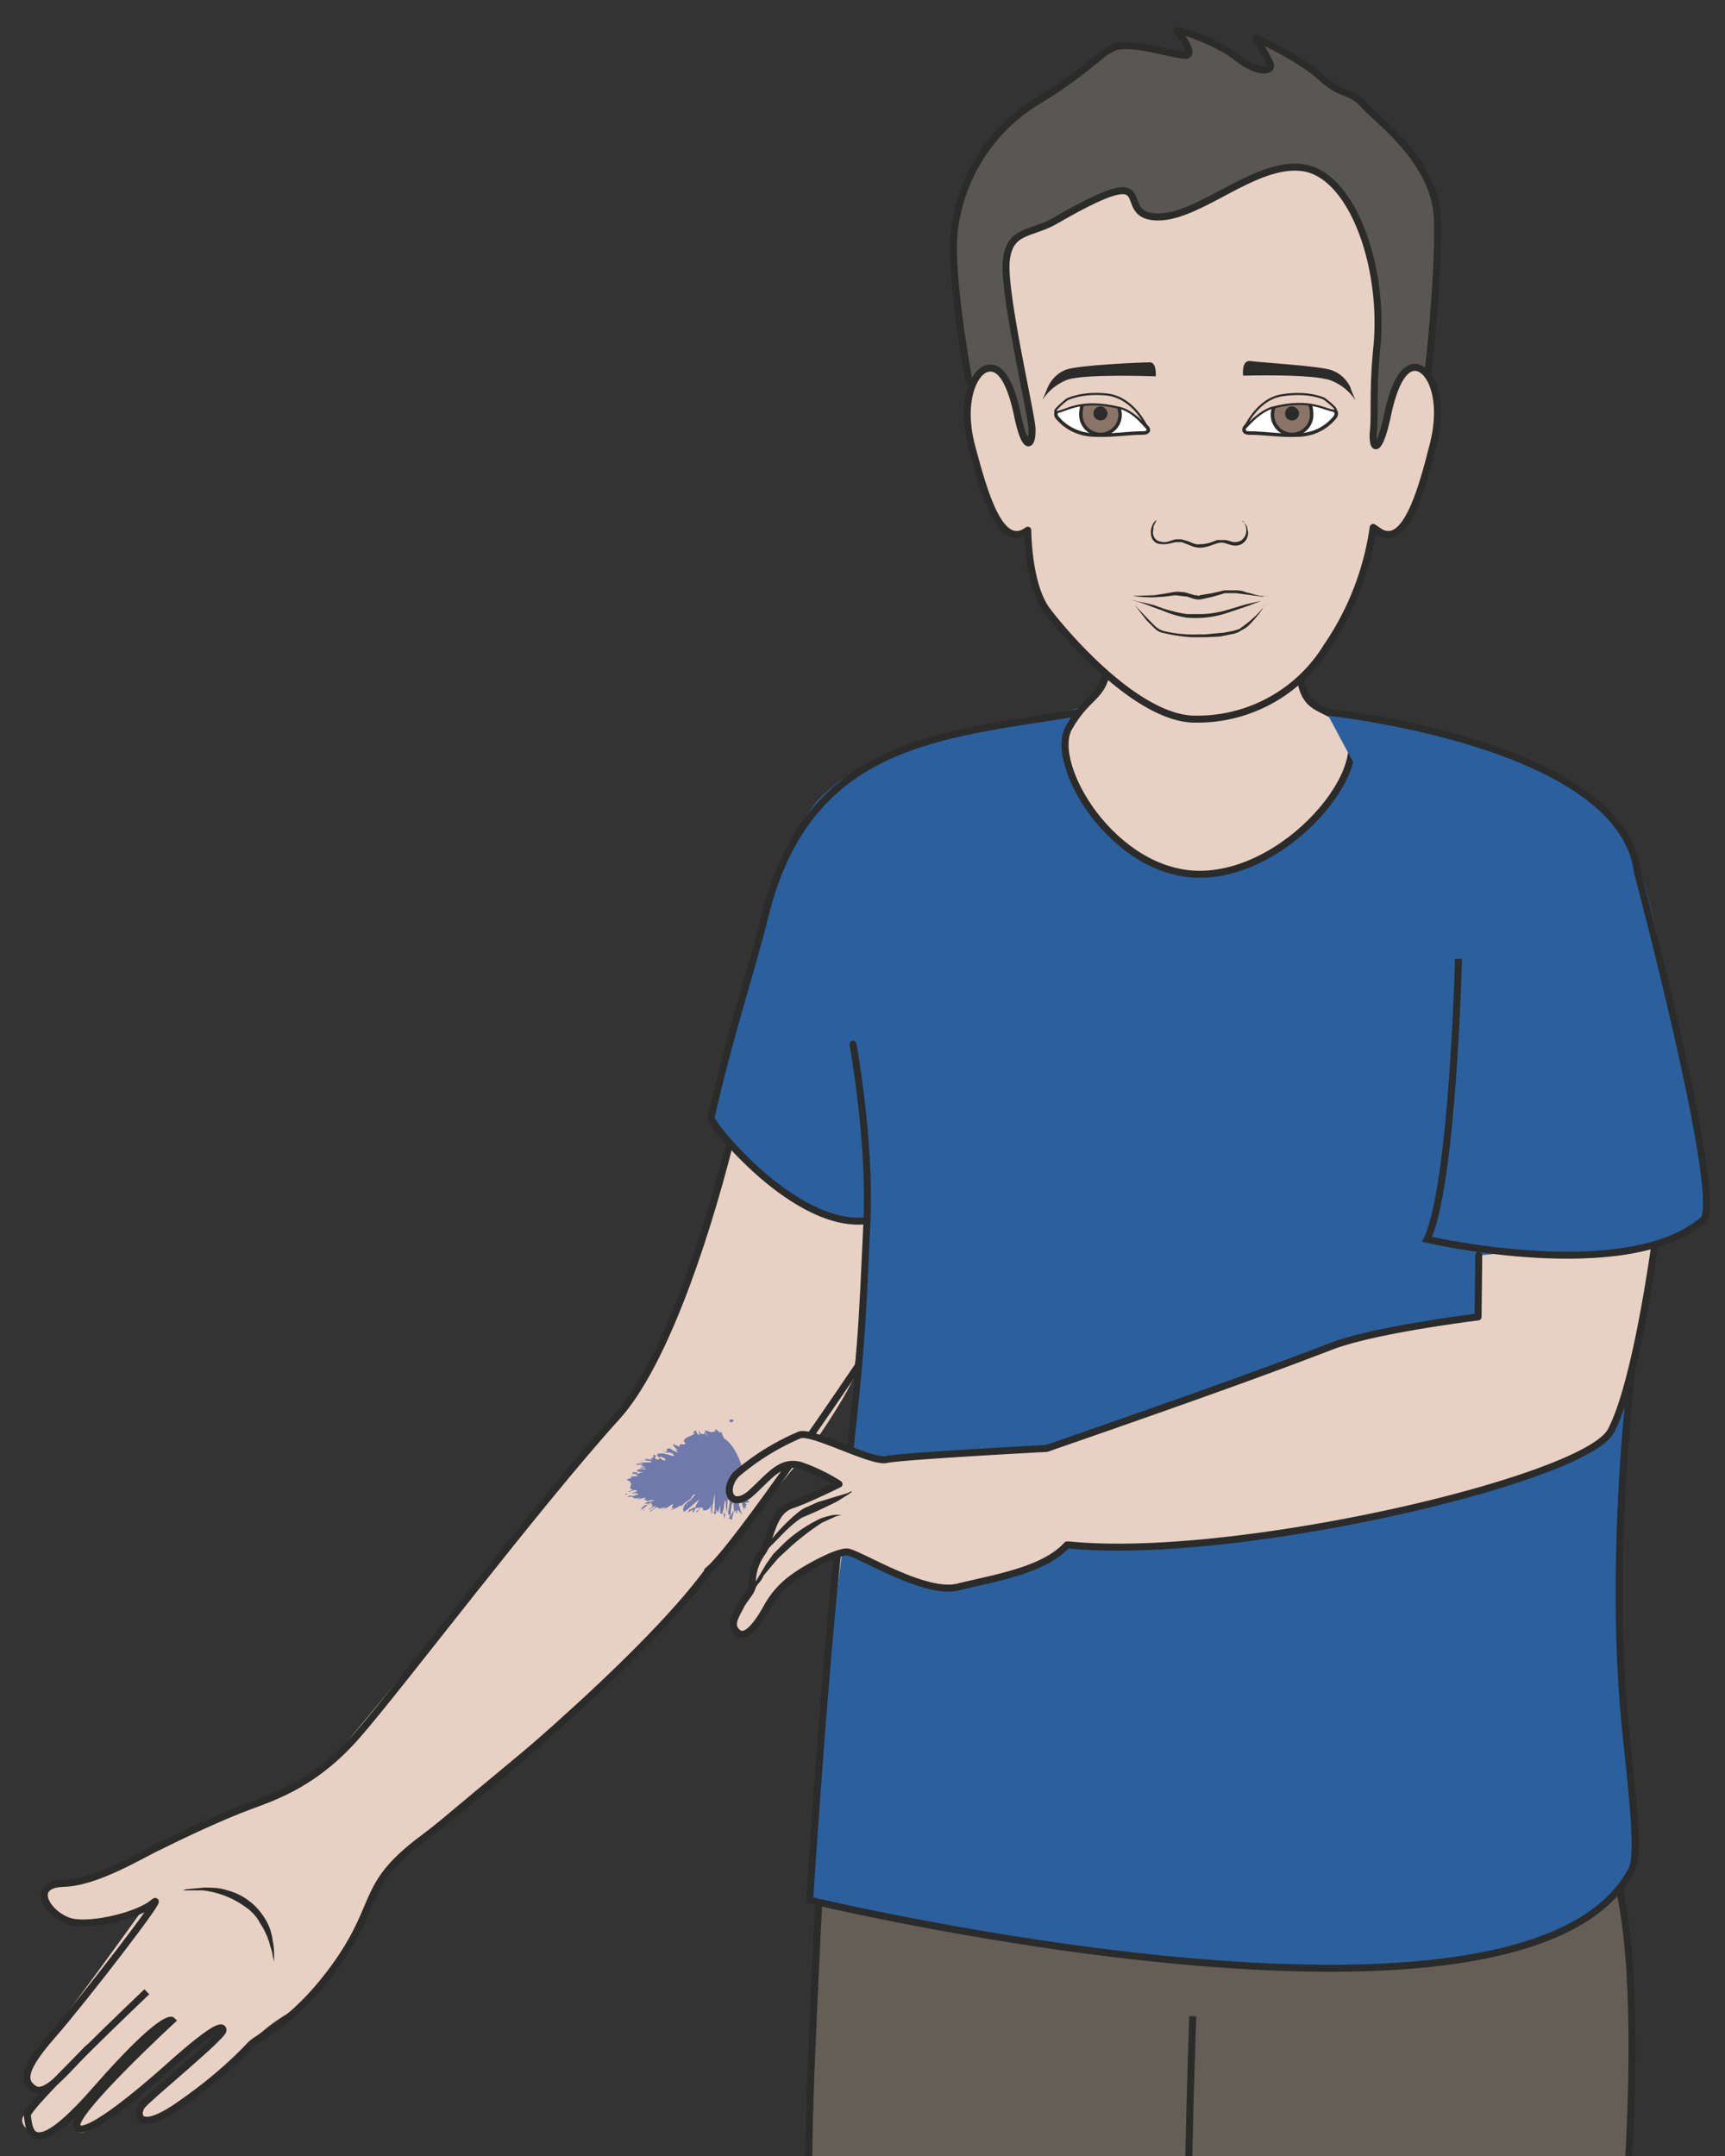
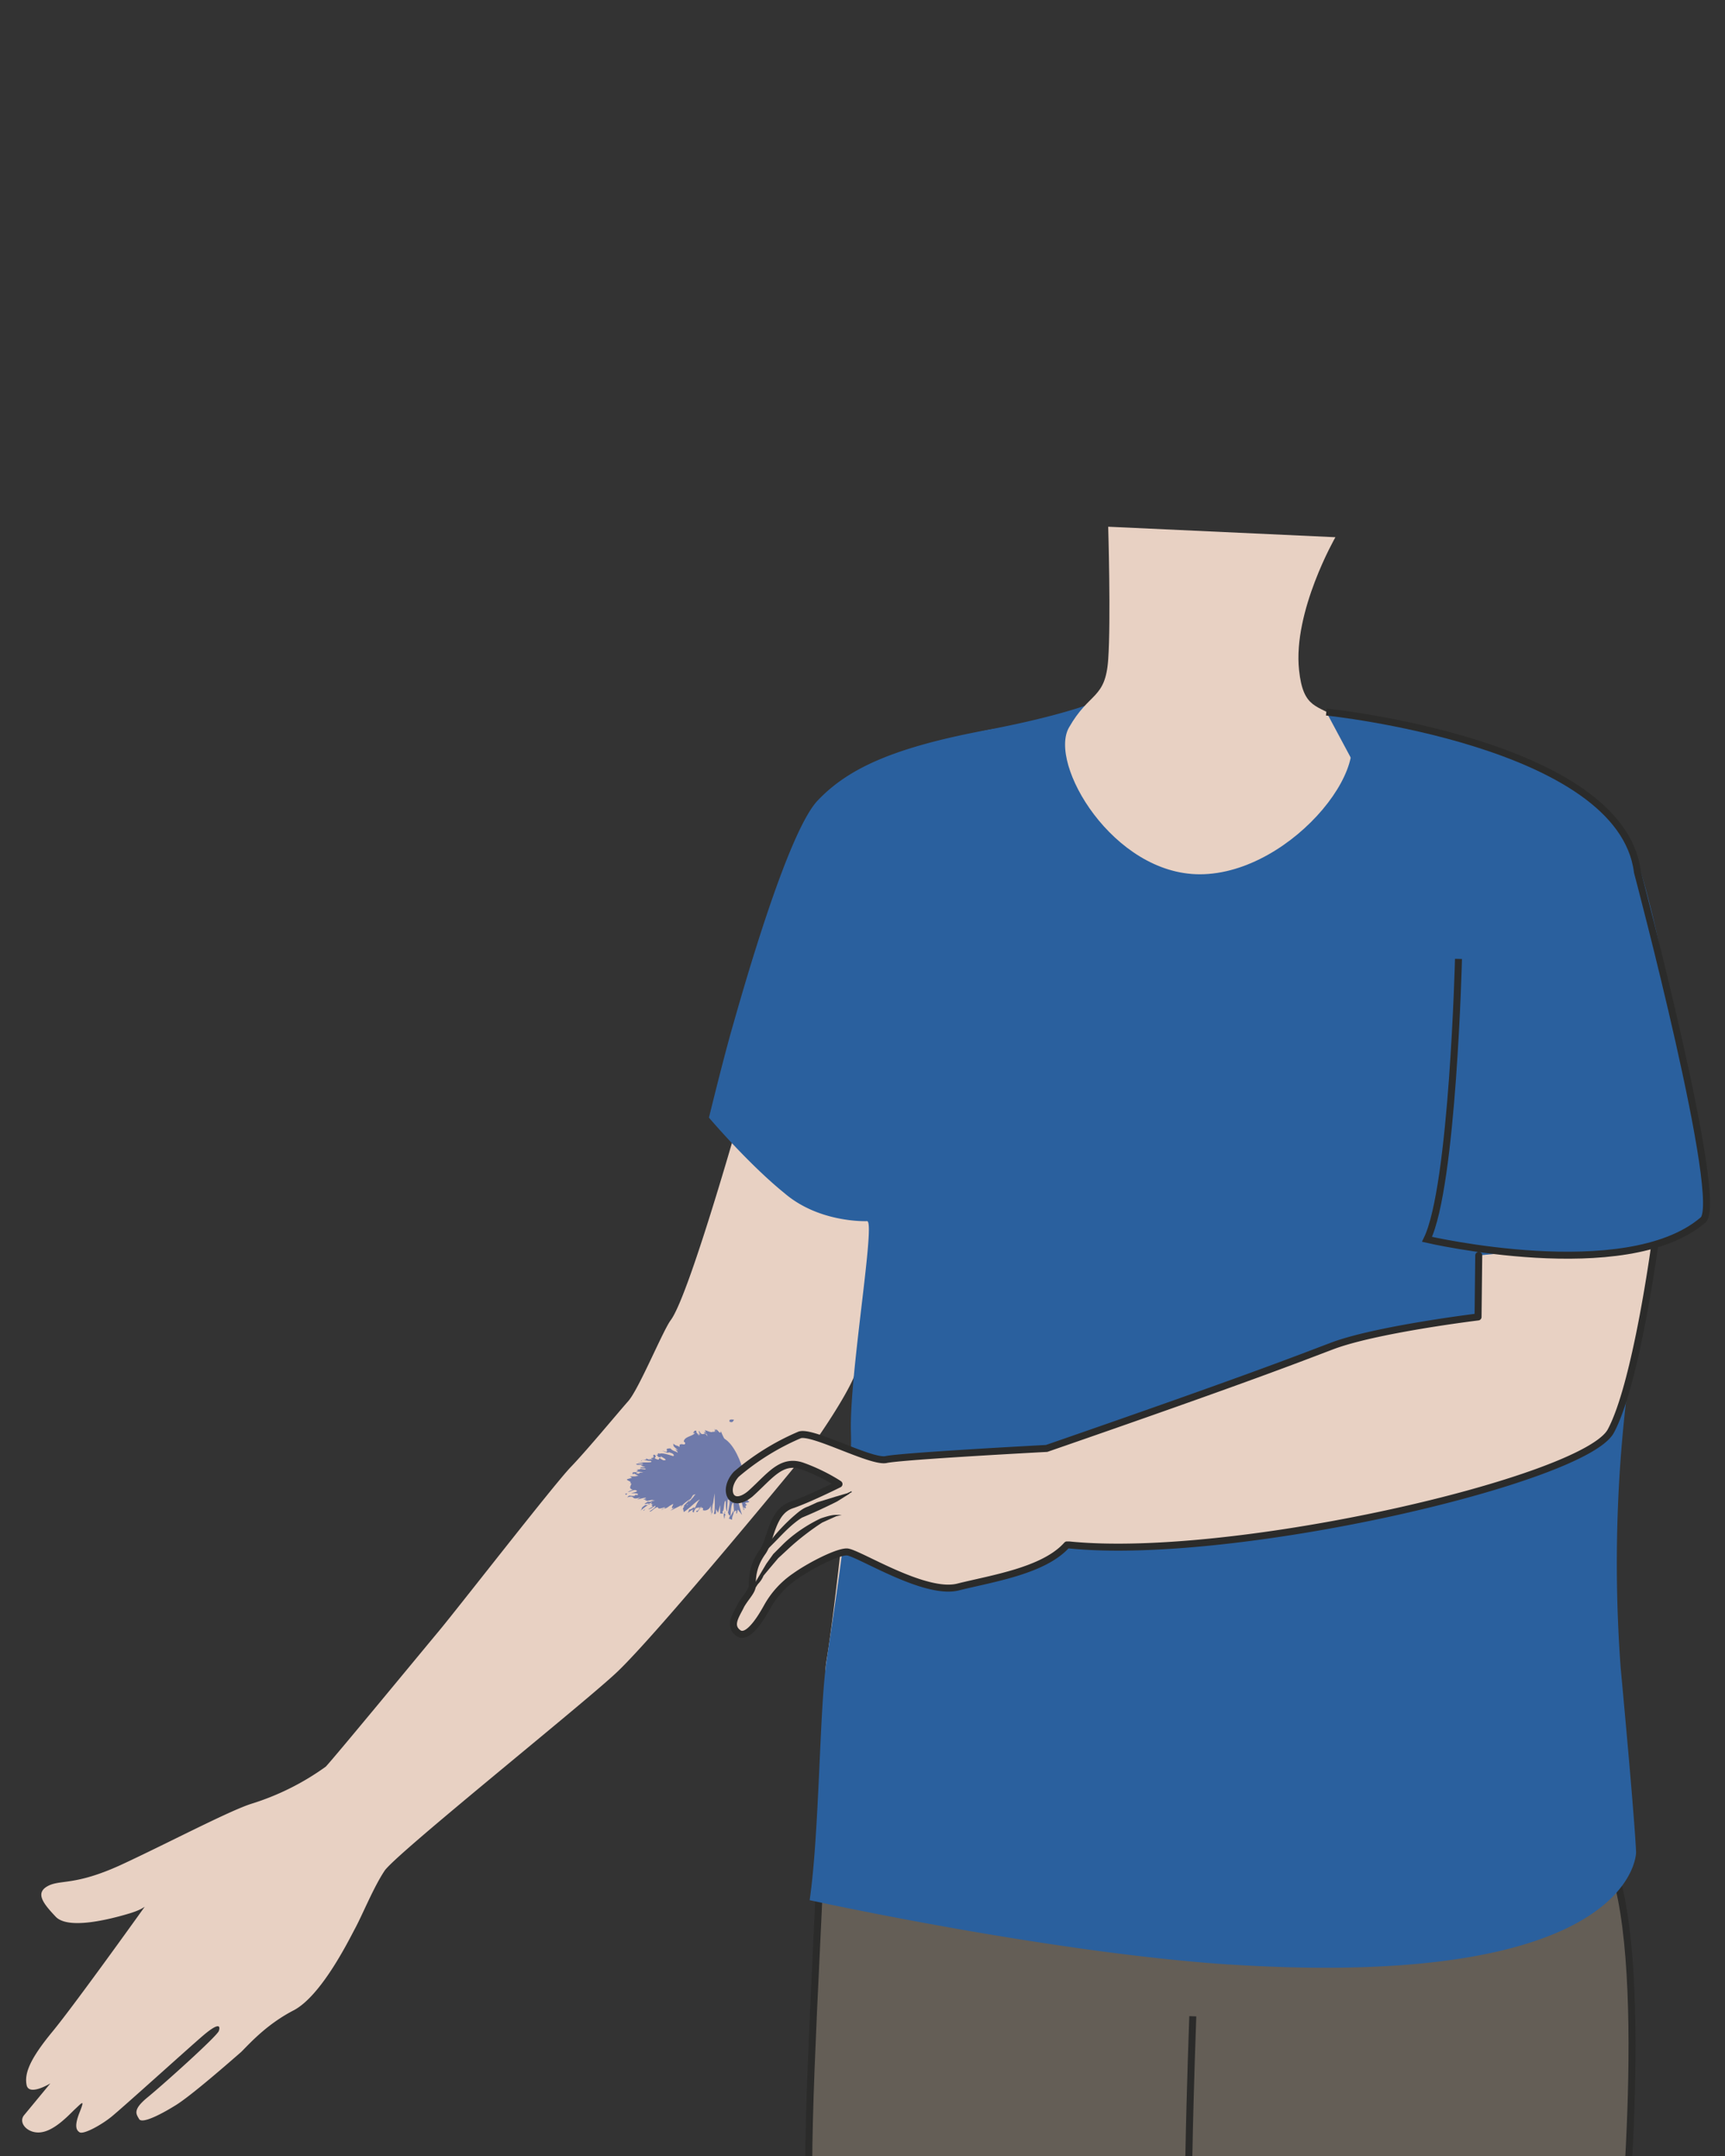
<svg xmlns="http://www.w3.org/2000/svg" viewBox="0 0 308.4 385.4">
  <rect x="0" y="0" width="308.4" height="385.4" fill="#333333" stroke="none" />
  <defs>
    <clipPath id="a">
      <path d="M0 308.3h246.8V0H0v308.3z" />
    </clipPath>
    <clipPath id="b">
      <path d="M0 308.3h246.8V0H0v308.3z" />
    </clipPath>
    <clipPath id="c">
      <path d="M0 308.3h246.8V0H0v308.3z" />
    </clipPath>
    <clipPath id="d">
-       <path d="M0 308.3h246.8V0H0v308.3z" />
+       <path d="M0 308.3h246.8V0v308.3z" />
    </clipPath>
    <clipPath id="e">
      <path d="M0 308.3h246.8V0H0v308.3z" />
    </clipPath>
  </defs>
  <g clip-path="url(#a)" transform="matrix(1.25 0 0 -1.25 0 385.4)">
    <path d="M117.2 41c.3-.9-2.1-37.8-1.4-47.1.7-9.4 28-11.2 47-13.4s69 4 69 4 4.7 45.2-1.9 58.8C223.3 57 117.2 41 117.2 41" fill-rule="evenodd" fill="#645e56" />
    <path d="M117.2 41c.3-.9-2.1-37.8-1.4-47.1.7-9.4 28-11.2 47-13.4s69 4 69 4 4.7 45.2-1.9 58.8C223.3 57 117.2 41 117.2 41z" stroke="#2b2b2a" stroke-miterlimit="10" fill="none" />
    <path d="M161.1 211.2c-.7-1.5-2.2-2.1-2.7-2.6-2.8-2.6-9.4-3.5-16-4.5s-12.7-4.3-18.3-8.3-7.8-10.8-7.8-10.8c-4.2-6.3-9.2-32.9-9.4-32.4 0 0-8.2-29.5-11-33.1-1.2-1.7-4.6-10-6.1-11.6-1.5-1.7-5.8-6.9-8.2-9.4C79.2 96 65.3 78.1 62.7 75 60.2 72 48 57.2 46.6 55.7A36.8 36.8 0 0036 50.4c-3.2-1-12.3-5.8-18.8-8.8-6.6-3-8.6-2-10.4-3s-.6-2.5 1.2-4.4c1.8-1.8 7.5-.4 10.5.5s2.8 1.8 2.8 1.8S10.8 21.8 7.5 17.8c-3.3-4-4-6-3.7-7.6.3-1.7 3.4.2 3.4.2L3.4 5.8c-.8-1.1.6-2.6 2.4-2.4 1.8.2 3.6 2 4.8 3.2 1.1 1 1.6 1.7.8-.3s-.5-2.6 0-2.9c.6-.3 3 1 4.5 2.2s11 9.8 13.1 11.6 2.6 1.6 2.3.7c-.3-.8-8-7.7-10.2-9.5S19.5 6 19.9 5.3c.4-.7 3 .6 5.1 1.9 2.2 1.3 8 6.4 9.5 7.7 1.3 1.3 3.7 4 7.6 6 3.8 2.1 7.5 9.4 8.6 11.5 1.1 2 2.7 6 4.3 8.4 1.5 2.3 27.1 22.8 32.8 28 5.6 5 28.5 33 28.5 33s4 5.6 5.7 9.3l1.1 2.8s-3.3-33.7-4.9-43.1c-1.5-9.5 7.8-20.3 5.8-24.5-4.4-9.1 2.5-5.6 2.5-5.6s20.3-6.8 44.1-5c23.8 2 39.4-4.6 59.3 4 0 0-.7 7.7-1.4 13-.7 5.5-1.8 12.6-2.7 18-.8 5.3-.9 13-1.2 14s-4.5 61-5.8 71 .2 32.9-1 33.1c0 0-10.1 5.7-16.8 8.4-6.7 2.8-7.5 1.3-7.5 1.3-3.5-7.6-4.5 4.3-5.9 7.2" fill="#e8d1c3" />
    <path d="M175.9 27.4c58-3.7 58.1 16 58.1 16s0 2.7-2.2 26.4a203.7 203.7 0 001.9 46.5 22.4 22.4 0 003 14.9c5.4.5 7.2 3.3 7.2 3.3 1.6 3.7-3.3 21-4.2 26-1 5.3-2.1 12.7-4.4 21-2.3 8.4-5 11.3-10.6 14.5s-14.6 6.6-19.1 7.6c-4.5 1-14.1 1.9-14.1 1.9s-1.2-3.5-11.9-6c-6-1.3-12.3 1.6-16.4 4.2s-4.7 5-4.7 5-4.3-2.3-17.5-4.8c-13.3-2.5-19.7-5.5-24-10-4.4-4.5-11-28.1-12.4-33-1.4-5-3.2-12.4-3.2-12.4s5.6-6.6 10.8-10.8c5-4.3 11.8-4 11.8-4 1.3.2-2.5-21.7-2.3-30 .3-9.5-2.5-26-3.5-33-1-6.8-1-24.5-2.4-34.1 0 0 34.2-7.5 60-9.2" fill="#2a609e" />
    <path d="M104.4 105c.5-.2.5.3.6.3-1 .2-.6-.4-.6-.3M101.9 102.6l-.2.1.4-.3-.2.2zM101.6 101.4c.7 0 0 .5.2.6h.2l-.5.3c0-.4.3-.7 0-.9M100 101c.3 0 .2-.3 0 0M100 101c0 .2-.2 0 0 0M100.2 100.4l-.3.2c-.2 0-.2-.2-.3-.2h.6M100.7 100.3h-.1s-.1 0 0 0M100.4 100.5l.2-.2c.1 0 .3 0-.1.1.2 0 0 0-.1.1M100.5 100.6c.1.1.2.3.5 0-.1.4-.6.4-.5 0M102.3 101.3h.2l-.2.2c.1 0-.2-.2 0-.2M99.9 99.3l.6.1-.2.1-.4-.2M100.5 99.4l.3-.1c0 .2-.2.2-.3.1M101.5 100.3l-.3.1-.3.1.3-.1.3-.2zM100 98.5h-.3.5-.2zM100.2 98l-.6-.2.6-.2c-.2.1-.2.2 0 .5M100.5 97.6h-.3.3M100.7 99l-.4-.3.4.2M100.8 99v-.1-.2.2M101.1 99.8c.3 0 .6-.2.9 0h-.9M101.3 99.2v.2c-.1 0-.3-.1-.4 0l.3-.2zM101.4 99.1h-.1.1zM100.8 98c.2 0 .3 0 .3-.2v.4s-.3 0-.3-.2M101.5 96.9zM101.2 98.2c0 .1 0 .2-.2.2l.1-.2h.1M100.8 97.4l.2.2-.2-.2M100.7 98.4H100.8M104 98c-.3-.2-.7-.3-.4 0-.3 0-1.4-.6-2-1h.6c.1.2.3.6.6.6s0-.2-.1-.4c.4.3.7.1 1.3.6h-.3c.1 0 .3 0 .4.2M101.5 97.3h-.1l-.4-.4h.5l-.1.4zM101.3 97.7c.4 0 .6 0 1 .3h-.6c.2-.3-.3 0-.4-.3l-.2.1-.1-.2s.1 0 0 0h.1l.3-.3-.1.4M103 99.8h-.2.1M102.7 99.6h-.2c.1.2.2.1.3.1h-.5c0-.2-.5-.4-.6-.4.4 0 .6.2 1 .3M102 98.7l.3-.1.3.2h-.2-.4M101.3 96.8l-.4-.2.7.1h-.3zM101.6 96.4l-.4-.1h.3v.1zM91.9 93.9h-.2.2M92.2 93.6h.3-.3M103.5 96.4c-.1.4-.2 1-.2.5v-.4h.2M98.7 94l.3.3-.3-.3M97.2 92.4v0M90 96.2h-.4.5M104.3 93.7l-.1-.2c.2.2.4.5.1.2M98.9 96.5" fill="#6f7aaa" />
    <path d="M104.7 94h-.1c0-.2-.1-.2-.3-.4-.1-.1-.1-.1-.1 0v-.1s-.1 0 0 0l.2.2.3.3M103.8 100.6c0-.1 0 0 0 0M102.5 95.2V95v.2M102.3 95v.1M102.5 94.9v0M102 92zM101.7 91.6c.1.5.2.5.2.4v1.2l-.1-.8-.1-.8" fill="#6f7aaa" />
    <path d="M99.3 98.7h-.2c-.1.1 0 0 .2 0m4-3.8l-.1-.1h.1c.1 0 .1.1 0 0m0-.3h.1c0-.2 0 0 0 0m-5-1.3c-.2-.2-.2-.1-.1 0 0 .1.1 0 0 0m-5.2.1c-.1 0-.6-.2-.3 0 .7.3.4.1.3 0M91 94.6l-.3-.2c-.8 0-.6.2-1-.2 1.3.4.4-.5 1.9 0l-.3-.2c-.6-.3 1.1.3 1.1.1l-.4-.2h.5l-.3-.1.4-.1.9.2-.4-.2.6.1c-.4-.2-1-.3-1-.2-1.4-.8.6.1 0-.5h-.4c-.8-.5-.3-.4-.7-.8.3.2 1 .9 1.6 1 0-.1 0-.2.4 0-.6-.3-.4-.3-.2-.4l-.7-.4c.3 0 .7.3 1 .5.2-.1-.3-.5-.8-.8.2-.2.7.6 1.2.6 0-.3.4-.2 1 0 0-.2-.4-.2-.5-.4l.7.4-.3-.2c.4 0 .7.4 1 .5.8.6-.5-.9.5-.3l-.6-.5 1.6.8-.2-.4c.3.5 1 1 1.5 1.3l.3.5.3.2.2.2c0-.2-.2-.4-.5-.6l.2.1-.8-.9.2.4-1-1 .2.1-.2-.2.2.2-.4-.7.2.3.1-.5c.9.6 1.8 1.6 2.3 1.8-.4-.4-.5-.8-.8-1.4.2.7-.5-.2-.7 0l-.2-.5.4.3.4.2c-.3-.4-.1-.3 0-.5.3 1 .6.6.9.8-.1-.3-.3-.6-.5-.5 0-.8.8 1 .7.5l-.1-.2c.2.3.5 0 .3-.2.3-.2 1.1 0 1.2.8l-.1-1.2.4 1.4.2 1.4c0-.7.1-2.5-.1-2.9 0 0 .1-.2.3 0v1.2c0-.8 0-.5.3-1.1v0l.3 1.1v-1.3c0 .2.3 0 .4.1l-.1.3c.3-.2.2 1.6.5 1.5 0-.2 0-1.4.2-1.5 0 .5.1 2.7.3 3.2v-.3l.2.4c0-1-.2-2.8-.4-3.5.2-.2 0-.4.3-.3 0-.3-.1-.5-.2-.5l.5-.2c0 .7.3.7.2 1.3l-.4-.8c0 .7.1 2 .4 1.9l.1-1.4c0 .2.3.4.3.3v-.4c.2-.2.1 1 .4.3.1 0 .5-.7.4-.4-.3.8-.8 3-.9 3.7l.6-1c.3-.6.3-1.5.6-2v.6c0-.1 0-.6.3-.4-.3.6.5.2-.1.6 0 .3.3 0 .6.3-.2 0-.4.4-.6.7 0 .2-.2.3-.3.4l-.2.1h.4c.1.3.2.6 0 .9 0 .1.1.4.3.5l-.3-.1c.2.6.2 0 .5.6-.2-.3-.5-.3-.8-.4-.3-.5.2-.3.5-.2a8.1 8.1 0 00-1.7-1.4c-.3 0 .2.5.1.5-.3.4-1.2-1-1.2-.2.2.5.7.8 1 1.1.2 0 0-.4 0-.5l.1.3h.3c.2.4-.5.5-.4 1-.1 0-.3 0-.5-.3h.2c-.3-.4-.6-.2-.7-.5-.3 0-.8-.2-.8.1l.5.4c-.2 0-.2-.3 0-.2-.3-.1.4.7-.3.3l-.2-.3c-.4-.1-1-.3-1 0-.5-.4 0 0-.4-.5.6.6.3-.5 1 .2-.6-.6-.2-.4-.6-1 .2 0 .3.2.3 0l.2.1c0 .1 0 .2.2.3.4.2.6 0 .8 0 0 0-.2 0-.3-.2l.4.1c-.4-.3-.3-.7-.7-.7l.1-.2c0-.3 0-.5.3-.5 0-.1.6.2.3 0h.4v-.1c.2-.2.3 0 .4 0 0 0 .1 0 0 0v-.1-.1l.2.2.5.4c.2.2.2.3.5.4h.2l.1.1c.2 0 0 0 0 0v.1l-.2.2-.2.3c-.3.4-.6 1.2-.7 1.7v-.3-.8c0-.4-.3.3-.4.2 0 .2 0 .1 0 0-.3 1-.4-.8-.7 0 0-.2 0-.1-.1 0l-.1.2v-.2l-.1-.2v.5-.6l-.2-.3c0 .8-.1-.3-.2.6 0-.5-.4-.4-.4-1.2v.2s-.2.2-.2 0v.5l-.2-.8c-.2.4-.2.6 0 1-.3-.6-.3-.2-.5-1v.5s-.1-.6-.1-.2c0 .4-.1.4-.3.4-.1 0-.3 0-.3.4-.5-1.1.2.5-.3-.3l.4.6c-.3-.2.2.4-.4-.3l.4.6-.1-.1.3.3-1.4-1.6c.2.4.1.3-.4-.2l.5.6s.1.4-.5-.2c.1.2 0 0-.1 0H99c-1-.7-.4-.2-.6-.2h.1c.5.6-.4-.2.2.4l-.7-.4c-1.4-1 .6.6 0 .2l-.4-.2 2 1.3.4.2c.8.6-1-.5-1.3-.6l1.4.8-.7-.3c-.4-.2-.8-.3-.2 0L98 96c-.3 0 1.6.8 0 .2l.4.1-1.8-.5c1.6.7 1.1.5.6.4-.6 0-1.2-.1.5.3h-.3l.3.2-1.6-.2.8.2c.6.3.5.2-1.3.1l1.1.2c-.3 0 .2.1.6.3.4 0 .7.1 0 .2h.6c-.6 0 .2.2.7.2.5 0 .6.1-1.3.1l-.8.2c-.5-.2-1.6 0-2.3 0h1.5-.2c1.8 0 .9.2 2.1 0 .2.3 1.4.4 1.7.4l-1.2.3h.2l.8-.2c.7-.1-.4.2-.6.3.5 0 1.2-.4 1.2-.4h-.1l-.7.4.7-.2h.2l-.8.3-.8.4c.8-.3 1-.3 1.1-.2.1 0 .2.2.4 0-.4.4-.3.4-.1.4-.1.1-.8.5-.6.6 1.2-1 .8-.4 1.6-1-.6.4.1.2-.7.8.2 0 .4-.4.7-.6-.1.3 0 .2.2.2.2-.1.3-.2.4 0l-.3.5.3-.3.2-.4c0 .1-.3 1 0 .4l-.2.4c1-.5 1.3 1.3 2.6 0-.2.3-.2.4 0 .4-.2 0-.2.4-.3.6l.5-.5c-.2.7.3.2.2.8l-.1-.1c-.1.7-.7 1.5-1 2.4 0-.9-.9 1-.7-.2-.1.1 0 .3-.2.5.1-.4 0-.5-.2-.4-.3-.2-.7.1-1.2.2l.2-.4-.3.2c.2-.7.3.1.5-.7-.5.9-.7-.2-1.2.8-.2 0 .2-.5.1-.6l-.2.3.1-.4-.4.5v.2c-.3.2-.4-.3-.5-.3h.3c-.4-.5-1.5-.5-1.6-1.2l.2-.2c0-.5-.5 0-.8-.3v-.3c-.2.2-.7.2-.9.5 0-.5.1-.4.7-1l-.4.2c.2-.3.4-.4.3-.5-.2.2-.7.2-1 .6-.6 0-.6-.1-.5-.3 0-.2 0-.3-.7 0 1-.6 1-.1 1.1-.3.5-.1.7-.4.5-.5-.1 0-1.7.6-2 .3v.1c-.5 0 .1-.3-.5-.2.7-.3-.2-.2.7-.4v.2c.2-.2 1.2-.6.4-.6a2 2 0 00-.5.3c-.3 0 0-.2-.3-.2-1 .3.1.3-.5.7-.5 0 .4-.5-.6-.1 1.3-.5-.5-.2.4-.6l-.6.1.3-.2-.8.3c.6-.3-.8-.2-.6-.4.3.3.8 0 1.4 0 .5-.4-1.9 0-1.9-.4 0 .1.6.2.8 0H91c0-.3.7 0 1-.2-.8 0 .2-.2.3-.3h-.6c-.6-.2 1.2-.1.5-.3l-.7.1.1-.1H91c.4-.1.3-.1 0-.3l1-.1c-.4-.1-.5 0-.6-.2-.3 0-.7.1-.1.2h-.5c-.5 0-.3-.2-.3-.3l.2.1.6-.3a1 1 0 00-.5 0l.3-.1h-1l.3-.2-.7-.2c-.2-.2.8-.3.4-.6h.2c0-.3-.5-.7.2-.9l-.7-.3c.3-.1.8.4 1.2.2.4-.2-.5-.3-.7-.4.4 0 1.3 0 .8-.3l-.2.1M97.4 92.6l.1.3-.1-.3M90.1 96.2z" fill="#6f7aaa" />
    <path d="M106.5 92.4l-.2.2c0-.1 0-.2.2-.2M101.7 95.6l.2-.1v.2l-.2-.1M103.5 98.3l-.2-.1h.2M102.9 96.6c.3.2.2.2 0 .3-.5-.3-.2-.3 0-.3M103 97h-.2c-.2-.1 0 0 .1 0M102.9 95s-.4-.4-.3-.2c-.5-.3.7.1.3.2M104 97.4l-.4-.3.3.2v.1zM104.1 96.6v.2h-.1c0-.2 0-.3.1-.2M104 96.7s0 .1-.2 0h.2M104.2 97.3V97v.2zM105.3 95.4h.2c.1.1.2.3 0 .2l-.2-.2M105.8 96.8l-.2-.4.3.5-.2-.1zM106.2 96.6c0 .2.5.3.3.4-.2-.1-.4-.1-.3-.4M105.6 94l-.2 1 .2-1zM103.5 91.2c.3-.2 0 .7.3.4l-.2.4c0-.2-.2-.1 0-.8" fill="#6f7aaa" />
    <path d="M103.6 92l.1.2V92M104.4 100.2l.2-.2-.2.3v-.1zM104.4 101l.2-.6-.1.6s0-.1-.1 0M92 92.3h.1l.2.3-.3-.3zM91 93.7l.6.2-.6-.2zM89.4 94.7l.2-.2c-.2.1.5.4-.2.2" fill="#6f7aaa" />
    <path d="M101.3 102.6l-4-2.3-3.3-1.8.8-3.3 4.6-.6 4.7.4s2.4-.3 2.6.8c.1 1.2-1.8 8.8-5.4 6.8" fill="#6f7aaa" />
  </g>
  <g clip-path="url(#b)" transform="matrix(1.25 0 0 -1.25 0 385.4)">
    <path d="M158.5 233s.4-13.4 0-19c-.4-5.7-2.7-4.6-5.6-9.7-3-5.2 6.3-21 18.7-21 13.4 0 26.8 17.3 19.9 22.2-3 2.1-5.1 1.3-5.7 7-.9 8.4 5.2 19 5.2 19l-32.5 1.5z" fill="#e8d1c3" />
-     <path stroke-linejoin="round" d="M158.5 233s.4-13.4 0-19c-.4-5.7-2.7-4.6-5.6-9.7-3-5.2 6.3-21 18.7-21 13.4 0 26.8 17.3 19.9 22.2-3 2.1-5.1 1.3-5.7 7-.9 8.4 5.2 19 5.2 19l-32.5 1.5z" stroke="#2b2b2a" stroke-linecap="round" stroke-miterlimit="10" fill="none" />
  </g>
  <g clip-path="url(#c)" transform="matrix(1.25 0 0 -1.25 0 385.4)">
    <path d="M170.6 20s-1.5-40 0-40" stroke="#2b2b2a" stroke-miterlimit="10" fill="none" />
  </g>
  <g clip-path="url(#d)" transform="matrix(1.25 0 0 -1.25 0 385.4)">
    <path d="M154.2 206.4c-19.4-3.2-38.4-3.9-44.7-28.7-2-8.2-5-16.8-7.8-29.2-.2-.8 12.2-16.2 22.5-14.7" stroke="#2b2b2a" stroke-miterlimit="10" fill="none" />
-     <path stroke-linejoin="round" d="M120.5 91.9c-2.1-14.9-4.7-55.3-4.7-55.3S218.3 12 233.4 41c1.2 2.3-.2 12.8-1 21-3 31.7 3.2 66.8 3.2 66.8" stroke="#2b2b2a" stroke-linecap="round" stroke-miterlimit="10" fill="none" />
    <path stroke-linejoin="round" d="M122 159s2.5-13.6 2-25.2c-.7-15.1-.7-18.6-3.5-42" stroke="#2b2b2a" stroke-linecap="round" stroke-miterlimit="10" fill="none" />
-     <path d="M104.4 144.9c-3.8-15-9.7-32-16.1-39.1C76.7 93 57 66.9 51.2 60.3c-5.8-6.7-11.3-8.7-15.4-10.2s-10-4.3-13-5.8C20 43 13.8 39.1 9 39c-5-.2-2-4.7 1.2-5.5 3.1-.7 9.8 1 11.8 2.8 2 1.7-10.1-14-14.4-18.9-4.4-5-4.4-6.7-2.7-7.8 1.8-1.2 5.3 3.5 7.9 6" stroke="#2b2b2a" stroke-miterlimit="10" fill="none" />
    <path d="M101.2 83.7c3.8 2.9 21.6 29.4 21.6 29.4" stroke="#2b2b2a" stroke-linecap="round" stroke-miterlimit="10" fill="none" />
-     <path d="M21 23.5S3.6 7 3.9 5.8s-.1-7.6 9.7 3.6 11 10 11 10S10.4 6.3 11 4.3s7.6 3.5 13.6 8.9c6.1 5.4 7.3 5.6 7.3 4.8 0-.9-10.7-9.6-11.6-10.8s-.6-4 5.2 0 9 7.3 10.4 8.8c1.5 1.4 6.4 3.1 12.5 11.8 6 8.7 3.2 11 12.2 17.7 5.9 4.4 31 25 40.7 38.2" stroke="#2b2b2a" stroke-miterlimit="10" fill="none" />
    <path d="M26.2 38s.3.2.8.2l2.2.2c.9 0 2 0 3-.3 1.2-.3 2.4-.8 3.4-1.6 1-.7 1.8-1.7 2.4-2.7.6-1 .9-2.1 1-3 .2-.9.2-1.7.2-2.2v-.8l-.2.8c0 .5-.3 1.2-.5 2-.3.9-.7 1.8-1.3 2.7-.5 1-1.3 1.8-2.2 2.4A12.8 12.8 0 0129 38L27 38h-.8" fill="#2b2b2a" />
    <path d="M204.2 254.6s1.6 13.6 1.4 22.2c-.2 8.6-8.9 14.5-10.7 16.7-1.9 2-3.1 1.1-6 3.8s-9.3 5.6-9.3 5.6 1.8-2.9 2.1-3.8c.3-1-1.8-1.4-4.8 1s-9.3 4.4-8.5 3.7c.7-.7 2.1-2.8 1.5-3.3-.6-.5-5.6 1.3-8.9 1.3s-3.3-2.2-12.2-7.7a25.1 25.1 0 01-12.2-18c-1.1-5.7 2-22.4 2-22.3 0 0 37.8-47.4 65.6.8" fill="#595654" />
    <path stroke-linejoin="round" d="M204.2 254.6s1.6 13.6 1.4 22.2c-.2 8.6-8.9 14.5-10.7 16.7-1.9 2-3.1 1.1-6 3.8s-9.3 5.6-9.3 5.6 1.8-2.9 2.1-3.8c.3-1-1.8-1.4-4.8 1s-9.3 4.4-8.5 3.7c.7-.7 2.1-2.8 1.5-3.3-.6-.5-5.6 1.3-8.9 1.3s-3.3-2.2-12.2-7.7a25.1 25.1 0 01-12.2-18c-1.1-5.7 2-22.4 2-22.3 0 0 37.8-47.4 65.6.8z" stroke="#2b2b2a" stroke-linecap="round" stroke-miterlimit="10" fill="none" />
    <path stroke-linejoin="round" d="M196.4 246.3c-.1-2.6.9-2.6 2 2.4 1 5 2.6 7.6 4.5 7 2-.7 3.7-5 2-11.3-1.6-6.3-4-14.9-7.9-11.9l-.6.4a40 40 0 00-6.6-17 21.7 21.7 0 00-19.4-10.4c-8.1.5-18 12-20.7 15.6-2.7 3.7-2.7 11.4-2.7 11.4-4-3-6.3 5.6-8 11.9s.2 10.6 2.1 11.2c2 .6 3.5-2 4.5-7 1.1-5 2.1-4.1 2-1.5-.2 2.6-4 18.8-3.7 23.7.4 4.8 3.5 3.9 7.1 6 15.8 9.1 8 .8 14.3.5 6.2-.3 14.3 8.2 21.3 7 7-1.3 11.5-14.5 10.3-25.9-.6-6.2-.2-9.3-.5-12.1" stroke="#2b2b2a" stroke-linecap="round" stroke-miterlimit="10" fill="#e8d1c3" />
    <path d="M160.6 250.4c1.2-.8 2.5-2.1 3.4-3.1.5-.5.2-.9-.5-.9-2.2 0-4.5-.4-6.7-.3-2.3 0-4.2.9-5.5 2.4-.2.2-.4.5-.2.9v.2c.6.5 2 1 3.8 1.5 1.9.6 4.3.4 5.7-.7" stroke="#2b2b2a" stroke-miterlimit="10" stroke-width=".5" fill="#fff" />
    <path d="M159.5 251c.4-.5.7-1.3.7-2a2.8 2.8 0 10-5.6 0c0 1 .2 1.7.8 2.2 0 0 1.2.3 1.8.2 0 0 1 0 1.5-.2l.8-.3" fill-rule="evenodd" fill="#8a7468" />
    <path stroke-linejoin="round" d="M159.5 251c.4-.5.7-1.3.7-2a2.8 2.8 0 10-5.6 0c0 1 .2 1.7.8 2.2 0 0 1.2.3 1.8.2 0 0 1 0 1.5-.2l.8-.3z" stroke="#2b2b2a" stroke-linecap="round" stroke-miterlimit="10" stroke-width=".5" fill="none" />
    <path d="M158.4 249.2c0-.6-.5-1-1-1a1 1 0 00-1 1c0 .5.4 1 1 1 .5 0 1-.5 1-1" fill-rule="evenodd" fill="#2b2b2a" />
    <path d="M181.5 250.4c-1.2-.8-2.4-2.1-3.4-3.1-.4-.5-.1-.9.5-.9 2.3 0 4.5-.4 6.8-.3 2.3 0 4.1.9 5.4 2.4.2.2.4.5.3.9l-.2.2c-.4.5-2 1-3.7 1.5-1.8.6-4.2.4-5.7-.7" stroke="#2b2b2a" stroke-miterlimit="10" stroke-width=".5" fill="#fff" />
    <path d="M182.6 251c-.3-.5-.6-1.3-.6-2a2.8 2.8 0 115.6 0c0 1-.2 1.7-.9 2.2 0 0-1.1.3-1.8.2 0 0-1 0-1.4-.2l-.9-.3" fill-rule="evenodd" fill="#8a7468" />
    <path stroke-linejoin="round" d="M182.6 251c-.3-.5-.6-1.3-.6-2a2.8 2.8 0 115.6 0c0 1-.2 1.7-.9 2.2 0 0-1.1.3-1.8.2 0 0-1 0-1.4-.2l-.9-.3z" stroke="#2b2b2a" stroke-linecap="round" stroke-miterlimit="10" stroke-width=".5" fill="none" />
    <path d="M183.8 249.2c0-.6.4-1 1-1 .5 0 1 .4 1 1 0 .5-.5 1-1 1a1 1 0 01-1-1" fill-rule="evenodd" fill="#2b2b2a" />
    <path d="M165.4 233.9l-.1-.2-.3-.6-.1-.9c0-.3.1-.7.4-1 .3-.3.8-.4 1.3-.4s1 .3 1.6.4H169l1-.3c.5-.2 1-.5 1.6-.4a5 5 0 011.7.3l.8.3h1c.6 0 1-.3 1.5-.3s1 .2 1.2.5c.6.6.5 1.5.3 2 0 .2-.2.3-.3.4l-.2.2.2-.1.4-.5c.2-.3.2-.6.3-1a1.8 1.8 0 00-1.8-2c-.6 0-1.2.3-1.7.4-.5.1-1-.1-1.6-.3-.5-.2-1.2-.4-1.8-.4-.7 0-1.3.3-1.8.5l-.8.3h-.3-.5c-.6-.1-1.1-.3-1.7-.3-.5 0-1.1 0-1.5.5-.3.3-.4.8-.4 1.2a2.6 2.6 0 00.5 1.5l.2.2M162.3 221.8l1.9-2 1-1a3 3 0 011.2-.7 17.7 17.7 0 015-.5h1l2 .2c.7 0 1.3.2 2 .3l.9.3.8.6a15.7 15.7 0 012.2 2c.2.3.5.5.6.8l-.5-.8a15.3 15.3 0 00-2-2.3 7 7 0 00-1-.6c-.2-.2-.6-.3-.9-.4l-2-.4-2-.1h-2.1a24.6 24.6 0 00-4 .6c-.6.1-1 .4-1.4.8l-1 1-1.7 2.2M162 223.1l3 .1 1.4.2 1.7.3c.6 0 1.2 0 1.8-.2l1-.3h.3c.2-.1.3-.1.4 0l1.8.3 1.7.4H176.8c.6 0 1-.1 1.5-.3 1-.2 1.6-.5 2.2-.5a3 3 0 01.8 0h-.2l-.6-.1-2.2.3-1.5.2h-1.6l-1.7-.5-1.8-.4h-.5l-.5.1-.9.3-1.7.2-1.6-.2-1.5-.1c-1.8 0-3 .2-3 .2" fill="#2b2b2a" />
    <path d="M162 222.5l.8-.2 1-.2 1.2-.3 1.4-.5a21.6 21.6 0 013.4-.8h1.8c1.2 0 2.4.2 3.6.5l3 .9 2.2.5h0l-2.1-.8-3-1a14.4 14.4 0 00-5.6-.6 14.2 14.2 0 00-3.4 1l-1.4.5c-1.7.7-3 1-3 1" fill="#2b2b2a" />
    <path d="M149.8 252.8s.7 2 2.8 2.7c1.8.6 10.4 1 11.7 1 1.2.2 1-2 1-2s-10.2.4-12.7-.5c-2.5-1-3.5-2.9-3.5-2.9l.7 1.7zM193.2 252.8s-.7 1.9-2.8 2.6c-1.7.6-10.4 1.1-11.6 1.3-1.3.1-1-2.1-1-2.1s10.1.3 12.6-.7 3.5-2.9 3.5-2.9l-.7 1.7z" fill-rule="evenodd" fill="#2b2b2a" />
    <path d="M152.6 251.2s2.1 1.1 5.8.7c3.8-.5 5.6-4.6 5.6-4.6s-2 2.3-3.9 2.7c-5.8 1.4-7.8-.6-9-.6-.8 0 1.5 1.8 1.5 1.8" fill="#e8d1c3" />
    <path stroke-linejoin="round" d="M152.6 251.2s2.1 1.1 5.8.7c3.8-.5 5.6-4.6 5.6-4.6s-2 2.3-3.9 2.7c-5.8 1.4-7.8-.6-9-.6-.8 0 1.5 1.8 1.5 1.8z" stroke="#2b2b2a" stroke-linecap="round" stroke-miterlimit="10" stroke-width=".3" fill="none" />
    <path d="M189.4 251.3s-2.2 1.1-6 .5c-3.6-.5-5.4-4.7-5.4-4.7s2 2.3 3.9 2.9c5.7 1.5 7.8-.5 9-.4.8 0-1.5 1.7-1.5 1.7" fill="#e8d1c3" />
    <path stroke-linejoin="round" d="M189.4 251.3s-2.2 1.1-6 .5c-3.6-.5-5.4-4.7-5.4-4.7s2 2.3 3.9 2.9c5.7 1.5 7.8-.5 9-.4.8 0-1.5 1.7-1.5 1.7z" stroke="#2b2b2a" stroke-linecap="round" stroke-miterlimit="10" stroke-width=".3" fill="none" />
  </g>
  <g clip-path="url(#e)" transform="matrix(1.25 0 0 -1.25 0 385.4)">
    <path stroke-linejoin="round" d="M236.8 131.2s-2.7-20.6-6.4-27.5c-3.7-7-53.9-18.7-77.5-16.3h-.3c-3.3-3.7-10.7-4.8-15.5-6-4.8-1.3-14.5 5-16 5-1.4 0-5.3-2-7.4-3.5a12.8 12.8 0 01-4-4.4c-.4-.7-2.6-4.8-4.1-3.7-1.5 1.1-.2 2.7.4 4 .7 1.2 1.6 2 1.6 2.8 0 1 0 2.7 1.4 4.7 1.3 1.7 1.3 5.8 4.2 6.8 2.4.8 6.8 3 6.8 3s-2.2 1.5-5.3 2.6c-3 1-4.6-1.5-7.4-4-2.8-2.3-4 .6-2 2.8a35 35 0 009 5.6c1.6.8 10.2-3.9 12.4-3.5 2.2.5 23 1.6 23 1.6 28.9 10 36.2 12.9 40.7 14.6 6.2 2.4 21 4.2 21 4.2l.1 8.8" stroke="#2b2b2a" stroke-linecap="round" stroke-miterlimit="10" fill="#e8d1c3" />
    <path d="M106.7 79.5L108 82l1.6 2.7 1 1.4 1.3 1.3c1.7 1.7 3.8 3 5.5 3.8.9.3 1.6.5 2.2.5h.8l-.8-.2-2-.9c-1.4-.9-3.3-2.3-5-3.9l-1.3-1.2-1.1-1.3-1-1.2c-.2-.5-.5-.9-.8-1.2l-1.2-1.8-.5-.6M109.2 86.5v-.1-.1c-.1 0-.1-.2-.1 0-.1 0 0 0 0 .2l1.1 1.5a25.4 25.4 0 004 4.1c.4.3.8.6 1.4.8l1.3.6 2.6.8 1.7.5.6.3v-.2c-.2 0-.3-.2-.5-.3l-1.6-1a80.5 80.5 0 00-5-2.3c-1.6-1-3-2.6-4-3.6l-1.4-1.4h-.1l-.2-.2v.2h.1l.1.2" fill="#2b2b2a" />
    <path d="M189.7 206.5s42.2-4.3 44.5-22.9c0 0 12.7-47.8 9.3-49.8-11-9.3-39.4-2.7-39.4-2.7 3.7 7.6 4.5 40.1 4.5 40.1" stroke="#2b2b2a" stroke-miterlimit="10" fill="#2a609e" />
  </g>
</svg>